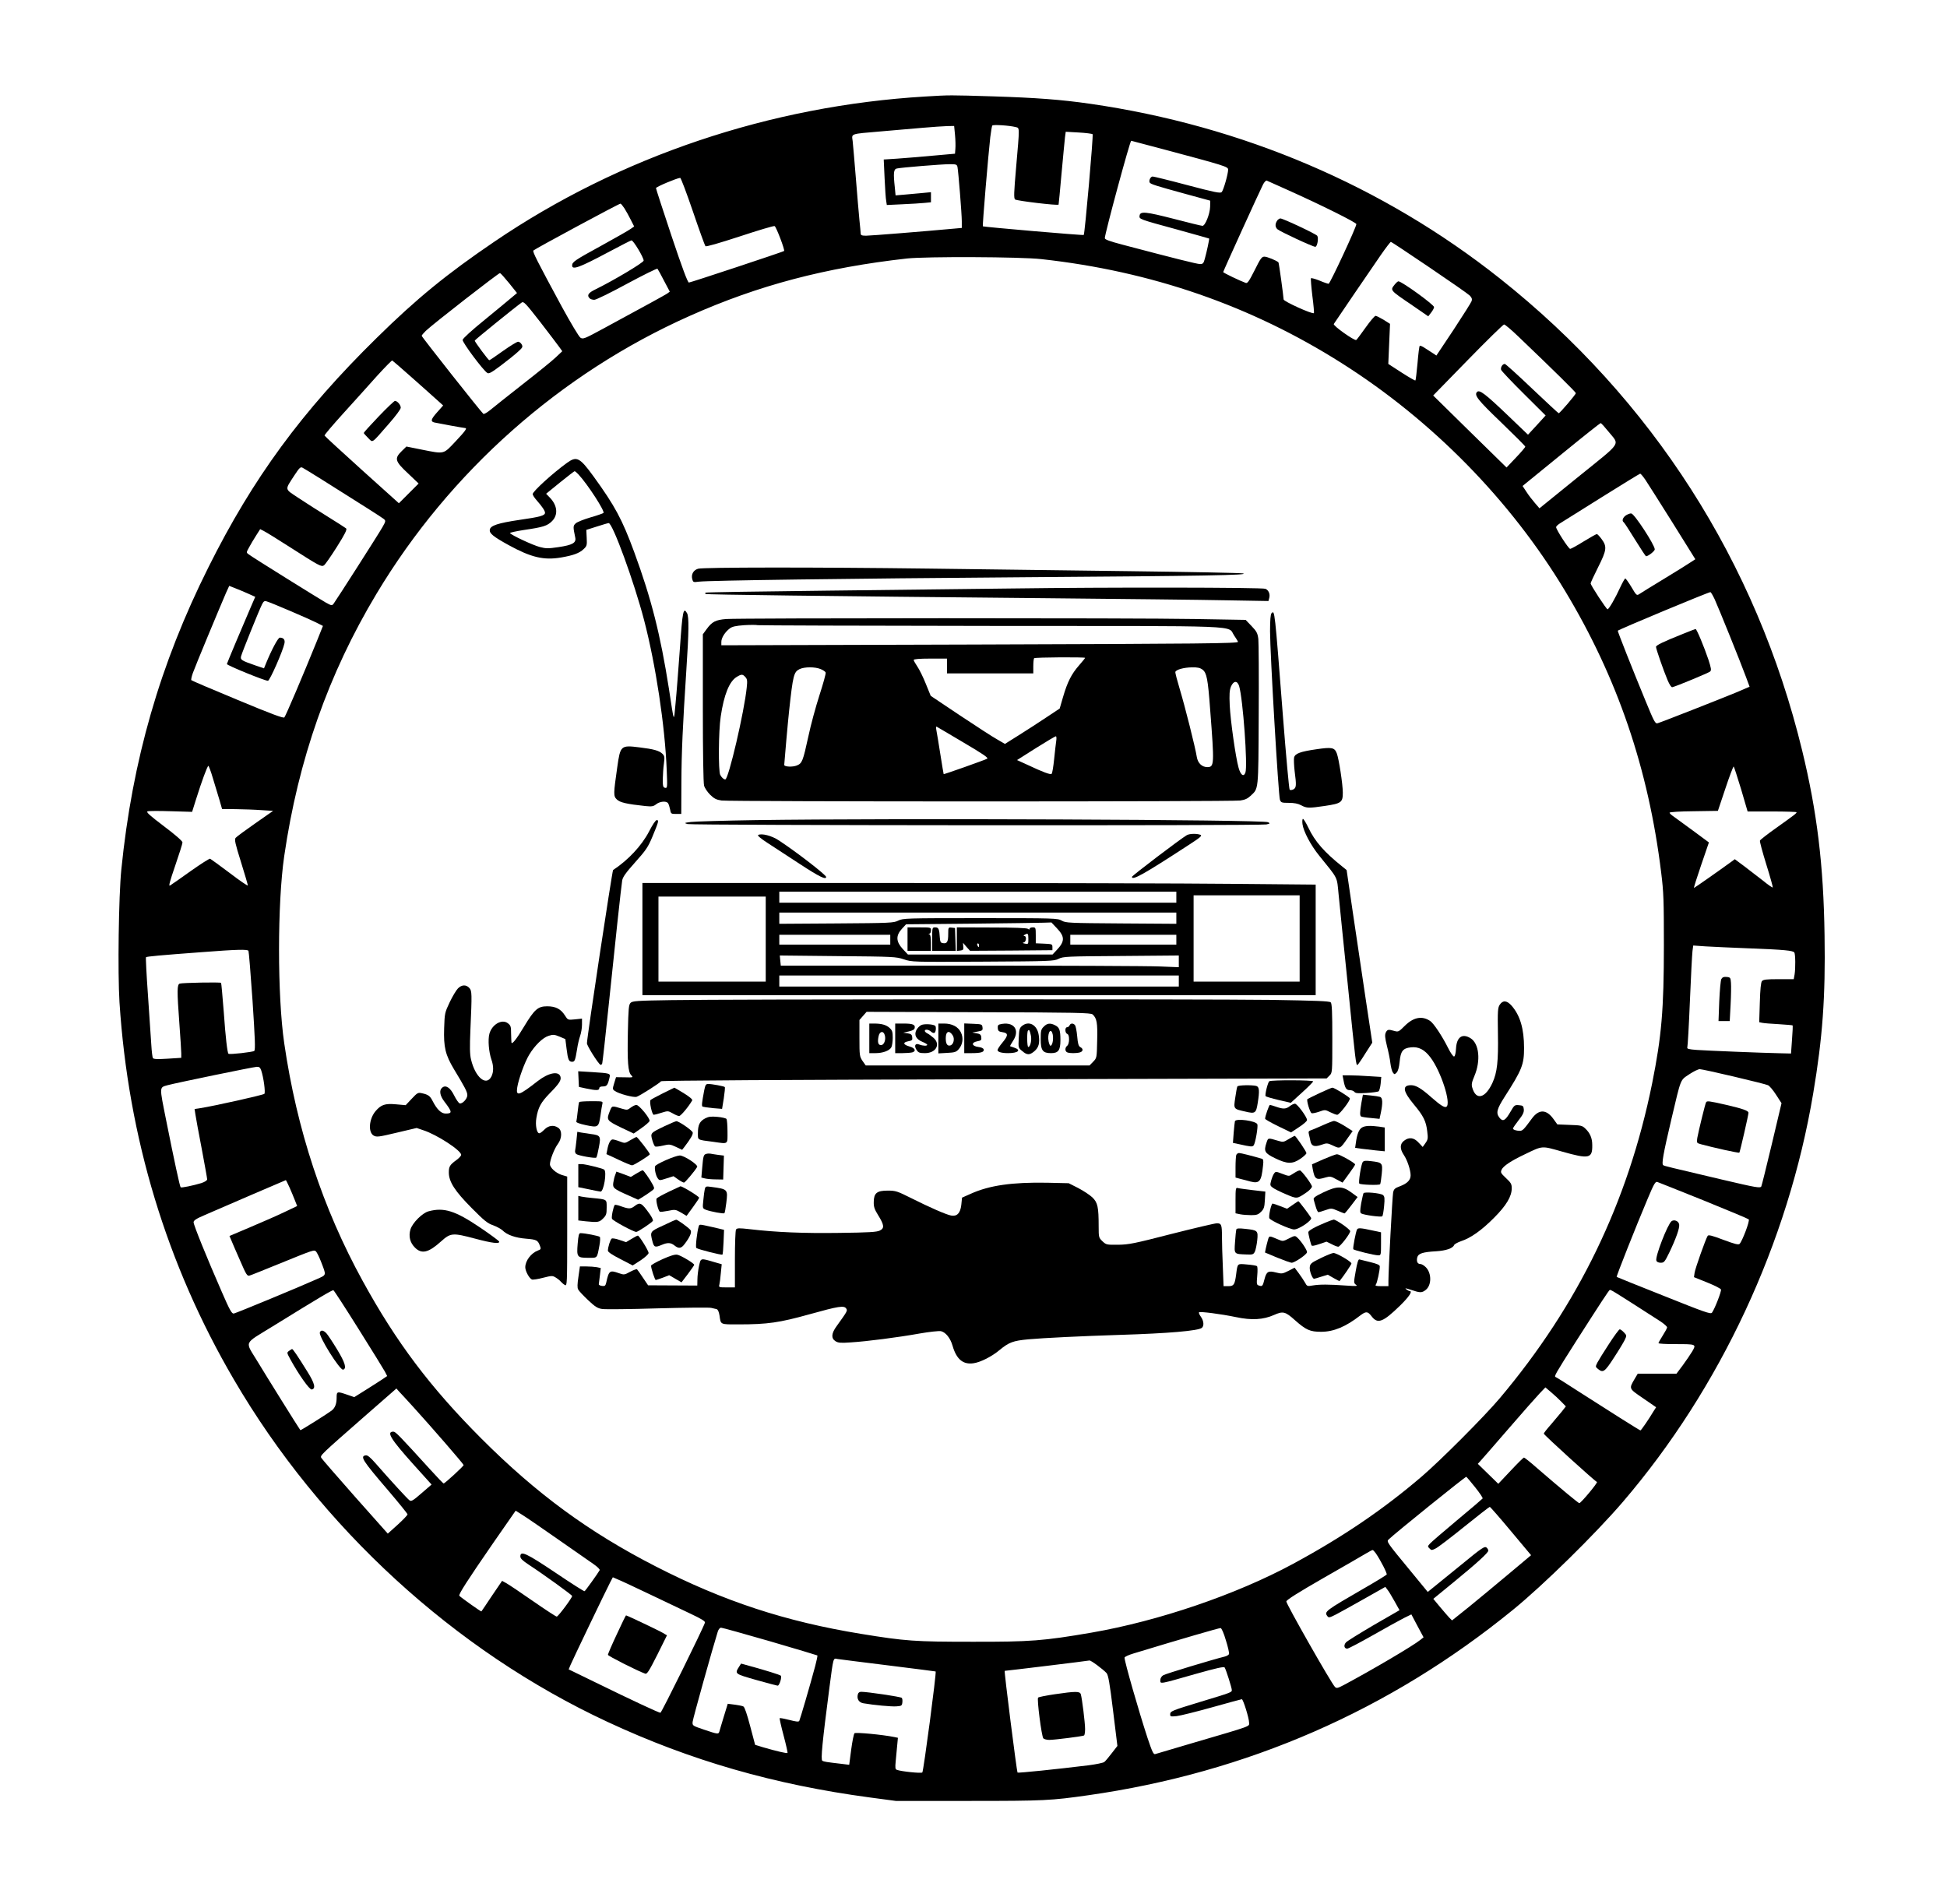
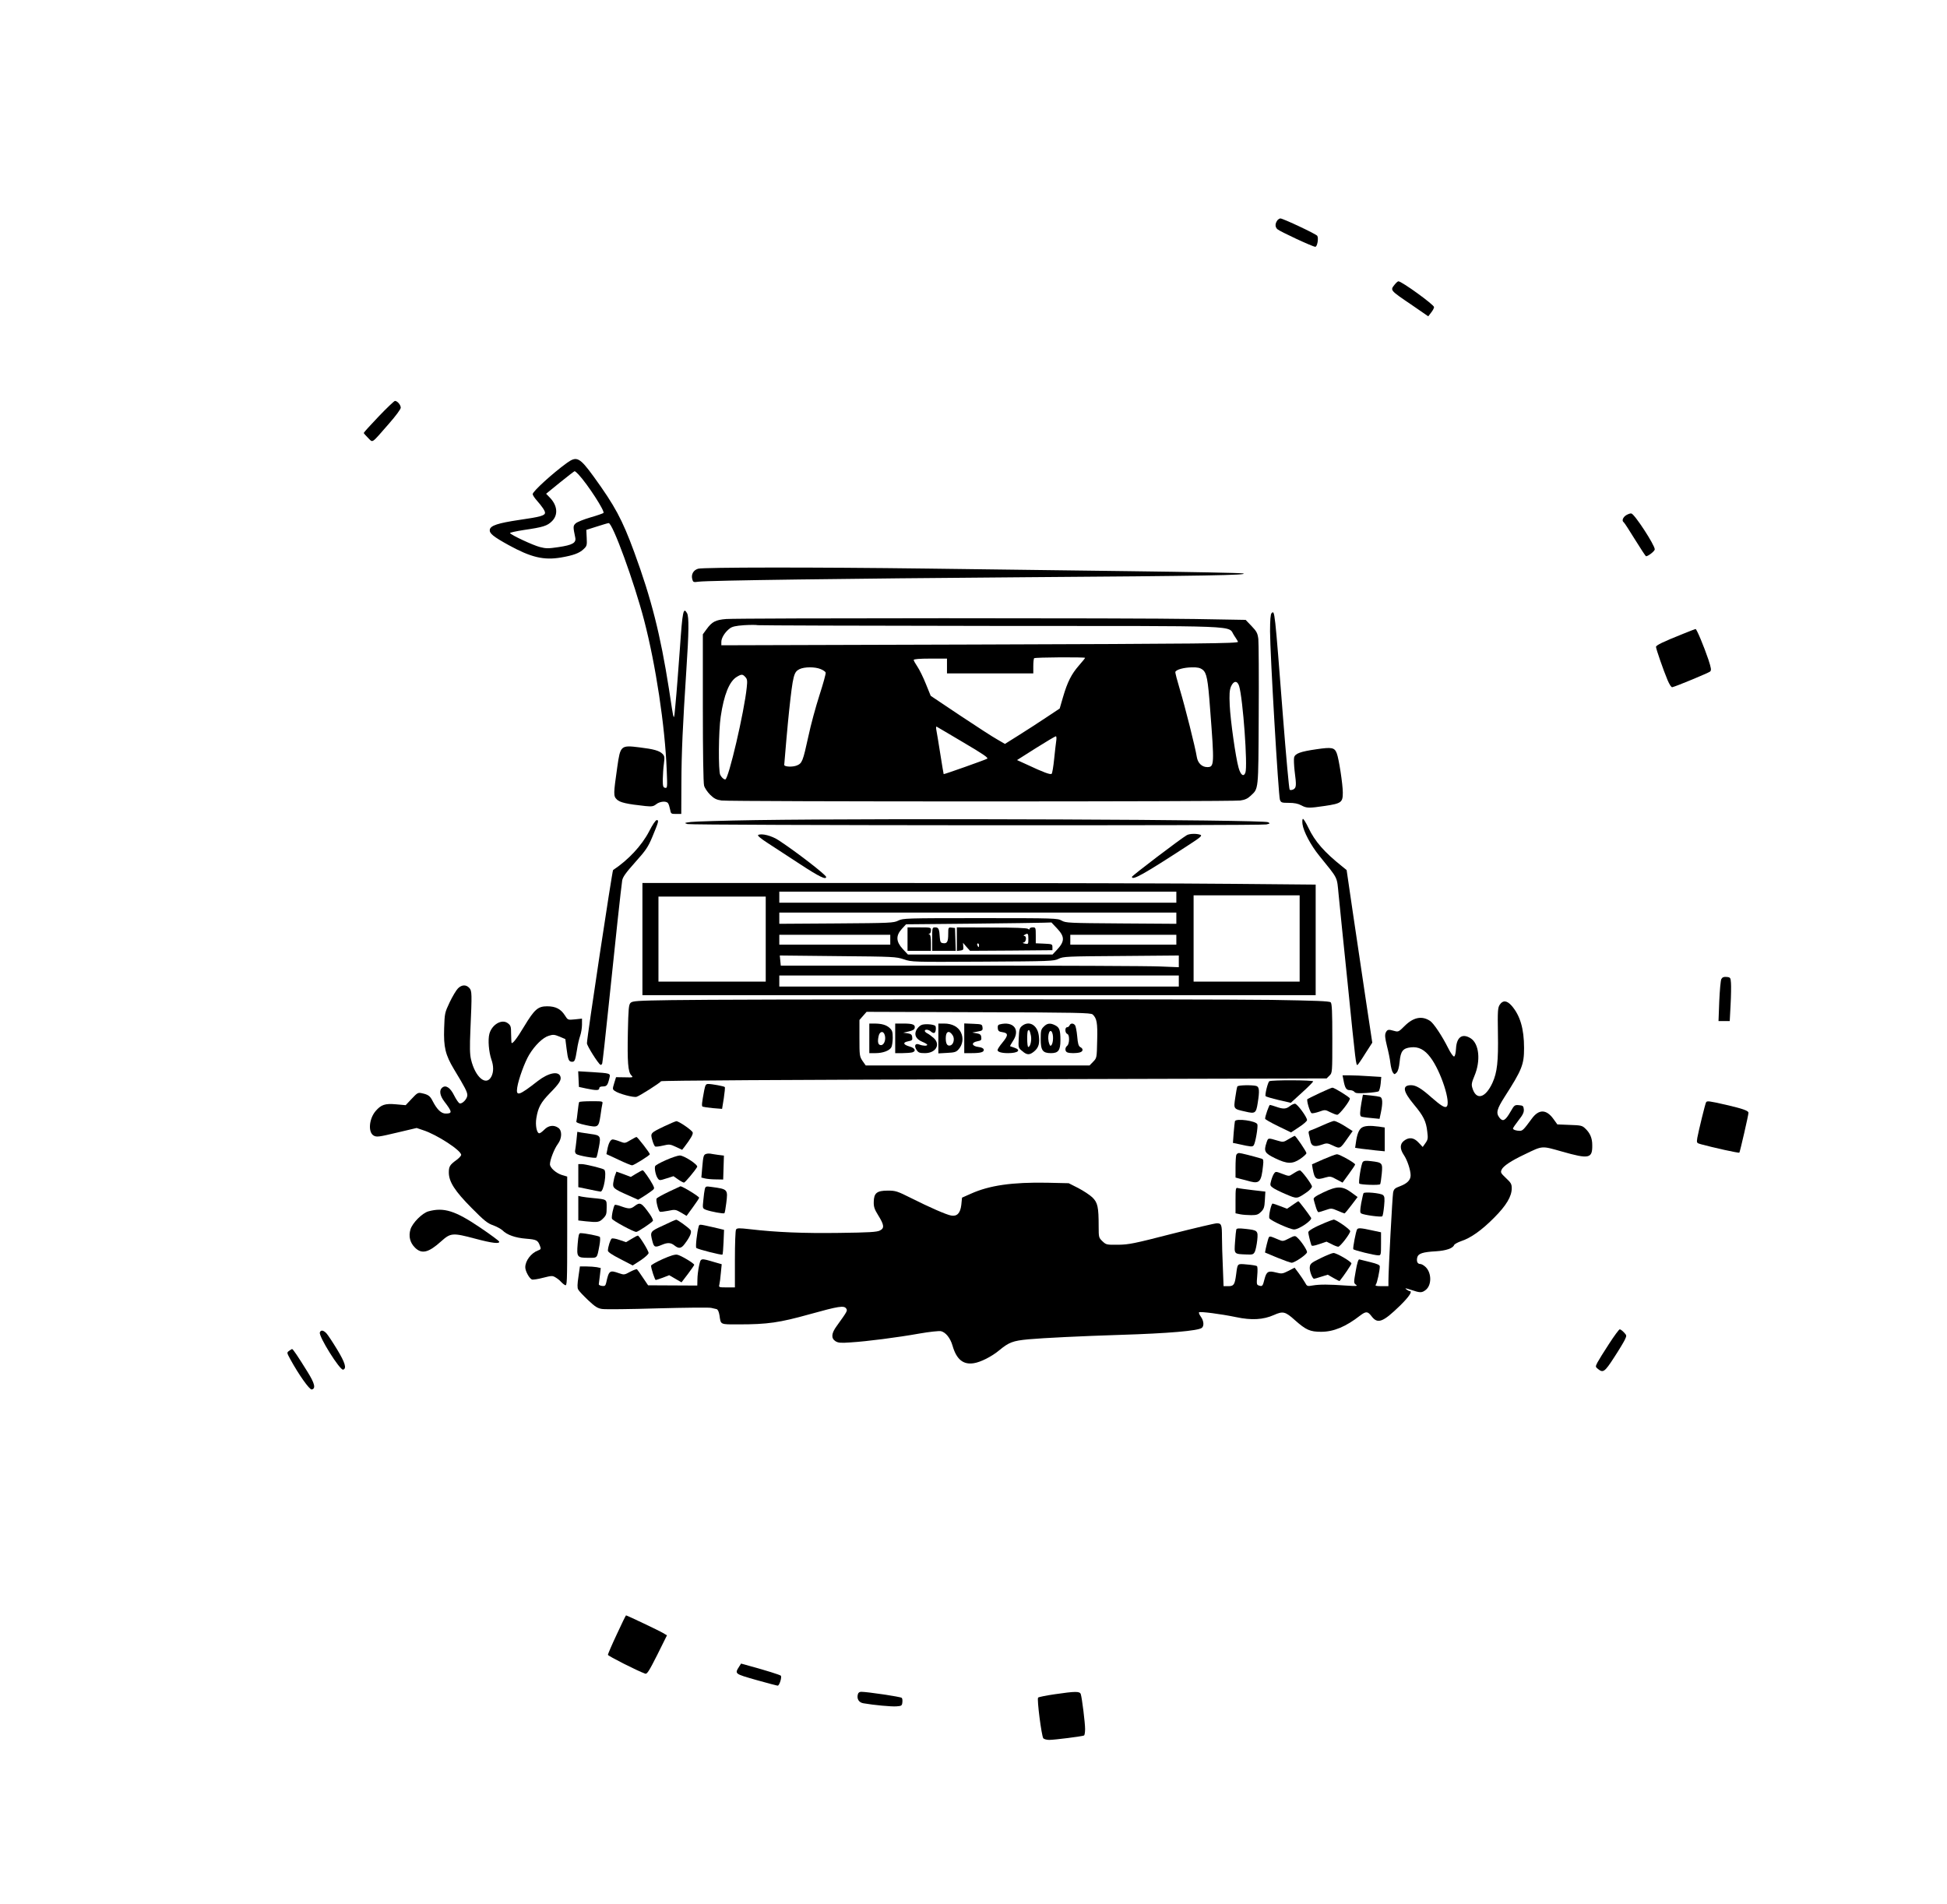
<svg xmlns="http://www.w3.org/2000/svg" version="1.0" width="1184pt" height="1158pt" viewBox="0 0 1579 1544" preserveAspectRatio="xMidYMid meet">
  <g transform="translate(0,1544) scale(0.1,-0.1)" fill="#000000" stroke="none">
-     <path d="M7505 14659 c-1258 -75 -2479 -486 -3495 -1177 -386 -262 -632 -463 -955 -781 -607 -596 -1004 -1137 -1365 -1861 -393 -785 -617 -1565 -706 -2450 -22 -219 -30 -839 -15 -1077 71 -1099 383 -2129 927 -3059 702 -1203 1791 -2201 3031 -2778 674 -314 1352 -509 2128 -613 l210 -28 595 0 c613 0 662 3 965 46 1286 183 2446 689 3445 1504 246 200 668 615 891 875 791 923 1341 2103 1544 3314 76 452 100 779 92 1280 -8 571 -61 1005 -182 1502 -371 1527 -1216 2847 -2450 3826 -949 753 -2091 1240 -3324 1418 -237 34 -438 49 -786 60 -361 11 -349 11 -550 -1z m732 -248 c33 -9 33 12 3 -334 -17 -197 -19 -242 -8 -253 11 -11 345 -51 353 -42 1 2 12 116 24 253 13 138 25 270 28 294 l6 44 105 -6 c58 -3 109 -10 113 -14 7 -8 -63 -808 -72 -817 -5 -5 -812 65 -818 70 -5 4 44 581 60 723 6 47 13 89 16 94 6 10 140 1 190 -12z m-492 -63 c4 -40 5 -91 3 -113 l-3 -40 -180 -16 c-99 -9 -229 -20 -289 -24 l-109 -7 7 -152 c4 -83 9 -166 13 -184 l5 -33 127 6 c69 3 150 8 179 11 l52 5 0 41 0 41 -72 -7 c-40 -4 -105 -9 -144 -13 l-71 -6 -6 63 c-13 119 -10 149 16 155 34 8 365 35 429 35 52 0 58 -2 63 -22 7 -35 35 -380 35 -441 l0 -54 -67 -6 c-226 -21 -673 -57 -709 -57 -35 0 -44 4 -44 18 0 9 -5 58 -10 107 -5 50 -18 203 -29 340 -11 138 -23 273 -26 302 -8 63 -26 57 230 79 105 9 255 22 335 29 80 7 170 13 202 14 l56 1 7 -72z m1675 -113 c517 -138 540 -145 540 -169 0 -36 -38 -168 -52 -182 -11 -12 -58 -2 -278 56 -146 39 -273 70 -282 70 -17 0 -33 -33 -24 -49 8 -13 49 -26 286 -91 l205 -56 -1 -50 c-2 -59 -40 -154 -62 -154 -8 0 -112 25 -230 56 -230 59 -275 64 -280 27 -4 -29 -8 -28 308 -114 140 -39 255 -71 256 -72 3 -3 -20 -111 -35 -164 -10 -37 -15 -43 -39 -43 -24 0 -207 46 -624 156 -110 29 -148 43 -148 54 0 36 204 790 214 790 1 0 112 -29 246 -65z m-3801 -507 c51 -150 97 -277 102 -283 6 -6 109 24 278 79 148 49 275 87 283 84 13 -5 85 -195 77 -202 -8 -7 -759 -256 -772 -256 -10 0 -55 121 -141 378 -69 207 -126 382 -126 388 0 10 166 80 196 83 6 1 52 -122 103 -271z m4826 172 c268 -120 555 -263 555 -276 0 -25 -214 -484 -225 -484 -6 0 -40 11 -74 26 -35 14 -66 22 -69 19 -3 -3 2 -67 11 -142 10 -75 15 -138 13 -141 -12 -11 -246 95 -246 111 -1 27 -38 299 -42 301 -16 15 -92 46 -113 46 -22 0 -32 -13 -80 -110 -45 -89 -58 -108 -72 -103 -45 16 -183 82 -183 88 0 7 293 651 322 708 10 21 25 36 31 34 7 -3 84 -37 172 -77z m-5381 -148 c13 -20 36 -62 51 -92 l28 -55 -27 -19 c-14 -11 -120 -71 -234 -134 -223 -122 -242 -135 -242 -164 0 -38 60 -16 291 107 98 52 183 96 190 97 14 3 99 -138 99 -164 0 -16 -245 -162 -392 -234 -58 -28 -70 -48 -46 -72 7 -7 23 -12 38 -12 14 0 133 58 265 130 132 71 243 126 247 122 3 -4 28 -47 53 -97 l47 -89 -22 -16 c-22 -14 -163 -92 -518 -284 -153 -83 -164 -87 -185 -73 -12 8 -79 120 -149 248 -205 379 -241 450 -232 459 18 16 693 380 706 380 4 0 18 -17 32 -38z m6527 -478 c167 -113 315 -216 328 -229 17 -17 21 -28 16 -45 -4 -12 -70 -116 -146 -232 l-140 -210 -27 18 c-15 9 -44 29 -65 42 -20 14 -40 22 -43 19 -4 -3 -12 -67 -18 -141 -7 -74 -14 -137 -17 -140 -3 -3 -53 26 -112 64 l-108 70 7 163 7 162 -52 33 c-29 17 -58 32 -65 32 -8 0 -44 -43 -81 -95 -37 -52 -71 -98 -76 -101 -14 -8 -190 116 -182 130 11 18 299 440 381 559 41 59 78 107 82 107 4 0 144 -93 311 -206z m-3146 66 c893 -98 1701 -378 2435 -843 735 -465 1370 -1112 1812 -1847 425 -705 677 -1443 780 -2285 20 -160 22 -226 22 -590 0 -525 -19 -739 -95 -1119 -195 -964 -599 -1799 -1236 -2555 -123 -146 -481 -505 -633 -635 -314 -269 -645 -493 -1045 -709 -461 -249 -1090 -463 -1633 -557 -391 -67 -495 -75 -967 -74 -466 0 -540 5 -902 64 -613 100 -1116 265 -1667 548 -542 278 -964 588 -1412 1036 -415 416 -690 781 -963 1279 -323 588 -534 1228 -636 1928 -56 385 -56 1132 0 1517 114 782 358 1477 748 2127 594 991 1492 1788 2542 2255 556 248 1099 391 1760 465 154 17 924 14 1090 -5z m-4316 -195 l64 -80 -44 -37 c-24 -21 -123 -102 -219 -181 -105 -85 -176 -150 -178 -162 -3 -20 166 -247 200 -268 13 -9 34 3 110 60 51 38 113 88 137 110 39 35 43 41 32 61 -6 12 -20 22 -29 22 -10 0 -65 -34 -123 -75 -57 -41 -107 -75 -111 -75 -7 0 -118 149 -118 159 0 6 325 269 381 309 16 11 31 -5 152 -160 73 -95 143 -187 155 -204 l22 -31 -53 -50 c-28 -27 -149 -125 -267 -217 -118 -93 -236 -186 -262 -208 -27 -22 -52 -37 -58 -33 -14 9 -500 624 -500 633 0 5 15 22 33 40 57 55 592 471 602 469 6 -2 39 -39 74 -82z m8184 -432 c300 -287 467 -452 467 -460 0 -11 -130 -163 -139 -163 -3 0 -100 90 -216 200 -115 110 -215 200 -221 200 -19 0 -36 -28 -30 -48 4 -10 86 -97 184 -194 l177 -176 -71 -78 -72 -78 -167 160 c-178 170 -226 207 -246 187 -26 -26 6 -66 196 -248 107 -103 195 -191 195 -196 0 -5 -34 -45 -76 -89 l-76 -80 -298 292 -297 292 281 288 c154 158 287 288 294 288 8 0 60 -44 115 -97z m-8973 -333 c84 -74 175 -156 203 -181 l51 -46 -47 -53 c-52 -58 -58 -77 -24 -85 31 -7 239 -45 249 -45 19 0 3 -23 -78 -109 -100 -106 -87 -103 -274 -66 l-124 25 -38 -37 c-61 -60 -55 -82 50 -180 l87 -83 -80 -80 -80 -80 -300 270 c-165 149 -301 274 -303 279 -2 5 68 87 154 182 87 96 209 231 272 302 64 70 119 126 123 125 4 -2 76 -64 159 -138z m9703 -437 c93 -116 120 -75 -241 -367 l-317 -257 -37 43 c-21 24 -52 64 -69 91 l-31 47 23 19 c13 10 154 125 313 255 159 130 293 236 297 236 5 0 32 -30 62 -67z m-10434 -390 c337 -212 487 -307 504 -321 16 -14 16 -18 -12 -67 -31 -55 -372 -588 -395 -619 -14 -18 -17 -17 -63 8 -54 31 -598 369 -627 392 -19 14 -19 15 4 56 13 24 38 67 57 96 l33 52 31 -16 c17 -8 110 -66 207 -128 245 -157 258 -163 279 -150 10 6 57 74 105 150 67 106 84 142 75 150 -7 6 -73 48 -147 94 -74 46 -181 114 -238 152 -117 78 -114 61 -34 185 41 62 49 70 66 61 10 -5 80 -48 155 -95z m10733 0 c18 -27 117 -183 220 -347 l187 -300 -32 -21 c-17 -12 -115 -73 -217 -135 -102 -62 -195 -119 -206 -127 -20 -13 -24 -10 -63 57 -23 38 -46 70 -50 70 -4 0 -23 -33 -41 -72 -40 -88 -92 -178 -103 -178 -9 0 -137 195 -137 210 0 6 27 64 60 130 70 139 74 168 30 228 -17 23 -34 42 -40 42 -5 0 -53 -27 -107 -60 -53 -33 -102 -60 -109 -60 -13 0 -114 157 -114 176 0 7 15 21 33 32 17 11 169 105 337 211 168 105 308 191 312 191 4 0 22 -21 40 -47z m-11330 -926 l58 -26 -36 -83 c-67 -155 -194 -457 -194 -462 0 -11 307 -136 333 -136 15 0 122 243 134 304 6 29 -7 46 -38 46 -14 0 -67 -99 -113 -212 l-15 -37 -68 23 c-115 40 -125 46 -118 75 8 31 149 381 171 423 12 23 19 28 37 22 36 -10 346 -143 403 -172 l53 -27 -50 -125 c-111 -274 -252 -606 -263 -617 -8 -8 -101 26 -379 142 -203 84 -372 156 -375 160 -4 3 2 29 12 58 18 52 221 539 269 650 l26 57 48 -19 c26 -10 74 -30 105 -44z m11893 -44 c30 -65 208 -505 254 -630 l30 -81 -112 -48 c-116 -48 -596 -237 -633 -248 -20 -6 -28 9 -98 179 -106 257 -226 560 -226 571 0 7 729 311 751 313 4 1 19 -25 34 -56z m-12178 -1455 c17 -57 41 -136 53 -175 l21 -73 112 -1 c62 -1 155 -4 207 -8 l95 -6 -146 -102 c-80 -56 -151 -108 -158 -117 -11 -13 -4 -45 43 -195 31 -99 56 -185 56 -191 0 -6 -66 39 -147 101 -81 61 -153 113 -159 116 -6 2 -78 -44 -160 -102 -82 -59 -157 -111 -166 -116 -12 -7 -1 34 43 162 32 93 59 178 59 188 0 11 -57 61 -150 131 -118 89 -147 116 -133 121 10 4 95 4 190 1 l171 -5 31 99 c48 153 93 274 101 274 3 0 21 -46 37 -102z m12393 -87 l53 -181 199 0 c109 0 198 -3 198 -6 0 -9 -12 -18 -163 -126 -71 -50 -131 -97 -134 -104 -3 -7 21 -95 52 -195 31 -99 54 -183 52 -185 -3 -3 -38 21 -78 54 -41 32 -109 84 -152 117 l-78 58 -27 -20 c-110 -80 -300 -213 -304 -213 -3 0 23 83 58 185 l63 184 -127 94 c-70 51 -142 103 -159 116 -18 12 -33 26 -33 31 0 6 87 11 196 12 l196 3 61 182 c33 100 64 180 67 178 3 -2 30 -85 60 -184z m65 -1291 c288 -11 357 -18 367 -34 9 -14 10 -127 2 -178 l-7 -38 -122 0 c-99 0 -125 -3 -136 -16 -8 -10 -14 -65 -17 -174 l-5 -159 24 -5 c13 -3 74 -8 134 -11 61 -4 112 -8 113 -10 2 -2 0 -54 -5 -116 l-8 -112 -85 2 c-149 3 -592 21 -678 27 -68 5 -82 9 -78 21 3 8 13 177 21 376 8 199 18 382 21 406 l6 44 101 -7 c56 -3 215 -11 352 -16z m-12170 -20 c3 -5 18 -187 33 -405 20 -306 24 -397 14 -407 -9 -9 -200 -31 -209 -23 -9 6 -24 133 -38 335 -10 129 -20 237 -22 240 -6 7 -313 1 -335 -6 -23 -7 -23 -57 -3 -329 8 -110 15 -216 15 -236 l0 -37 -111 -7 c-82 -5 -113 -4 -119 5 -4 6 -10 55 -13 108 -4 53 -16 234 -27 401 -12 167 -19 306 -16 309 6 6 114 16 451 41 285 22 372 24 380 11z m103 -969 c20 -58 36 -181 26 -191 -10 -10 -414 -100 -519 -116 l-47 -7 7 -46 c4 -25 26 -150 51 -277 24 -128 44 -239 44 -247 0 -10 -18 -21 -47 -31 -66 -20 -162 -40 -168 -34 -7 7 -52 216 -116 536 -58 291 -59 272 14 293 68 18 691 147 719 148 20 1 28 -5 36 -28z m11943 -51 c140 -33 264 -64 277 -70 12 -5 42 -40 66 -78 l44 -68 -79 -333 c-44 -184 -82 -338 -85 -342 -9 -15 -36 -11 -321 56 -438 103 -463 109 -474 116 -15 9 -2 85 66 374 80 338 70 313 144 363 34 23 73 42 86 42 12 0 137 -27 276 -60z m-11714 -897 c14 -32 34 -79 44 -105 l19 -48 -103 -49 c-56 -27 -179 -81 -274 -121 l-172 -73 15 -35 c8 -20 40 -94 71 -164 50 -116 58 -128 77 -122 12 3 118 46 236 94 290 118 287 117 304 100 7 -8 25 -44 39 -80 45 -118 48 -106 -36 -144 -121 -55 -650 -274 -671 -278 -16 -2 -32 25 -97 175 -121 276 -229 543 -229 565 0 15 20 29 93 60 116 51 651 281 655 282 2 0 15 -26 29 -57z m11470 -108 c195 -79 360 -148 365 -153 11 -11 -52 -176 -74 -199 -10 -9 -38 -2 -132 33 -92 35 -121 42 -127 32 -17 -27 -101 -265 -106 -299 l-5 -36 107 -43 c59 -24 109 -49 112 -57 5 -14 -50 -156 -73 -188 -10 -14 -58 3 -390 136 -209 83 -381 152 -383 154 -4 4 155 406 251 633 52 124 63 142 79 137 11 -4 180 -71 376 -150z m-10910 -1041 c107 -170 203 -326 214 -346 l19 -37 -43 -29 c-23 -15 -83 -54 -133 -85 l-91 -57 -58 20 c-82 28 -85 27 -85 -26 0 -48 -13 -81 -39 -102 -31 -24 -253 -164 -255 -160 -9 10 -290 461 -345 553 -106 176 -122 139 122 290 380 235 482 295 491 292 5 -2 96 -142 203 -313z m10176 304 c21 -11 268 -169 385 -245 28 -19 52 -40 52 -47 0 -7 -16 -36 -35 -66 -19 -30 -35 -58 -35 -62 0 -5 60 -8 134 -8 174 0 174 0 140 -59 -15 -25 -50 -76 -77 -113 l-51 -68 -157 0 -157 0 -25 -42 c-47 -81 -49 -77 68 -157 l106 -73 -23 -36 c-38 -64 -99 -152 -104 -152 -6 0 -278 172 -513 323 -90 59 -169 108 -175 110 -14 5 -4 23 164 287 204 319 270 420 276 420 3 0 15 -5 27 -12z m-421 -895 l37 -38 -32 -41 c-18 -22 -58 -70 -89 -106 -32 -36 -58 -69 -58 -74 0 -10 414 -386 431 -392 10 -4 -130 -172 -143 -172 -7 0 -143 112 -342 284 -54 48 -102 86 -107 86 -4 0 -53 -48 -108 -107 l-100 -106 -83 81 -83 81 21 23 c12 13 115 131 229 263 114 132 228 261 253 287 l45 47 46 -39 c25 -21 63 -56 83 -77z m-9310 -43 c157 -173 408 -463 408 -471 0 -9 -152 -149 -162 -149 -4 0 -53 51 -109 113 -253 278 -281 307 -299 307 -59 0 -21 -61 164 -267 l146 -162 -81 -70 c-70 -61 -84 -69 -98 -58 -17 12 -159 167 -275 300 -42 48 -65 67 -79 65 -50 -7 -28 -41 183 -287 85 -100 155 -186 155 -192 0 -6 -36 -44 -80 -84 l-80 -72 -265 298 c-145 164 -268 306 -274 316 -11 20 -10 21 354 340 l255 223 20 -23 c12 -12 64 -69 117 -127z m8612 -652 c36 -45 63 -85 60 -90 -4 -5 -97 -85 -208 -177 -110 -92 -210 -178 -220 -190 -18 -20 -19 -23 -3 -38 15 -16 19 -16 49 -1 18 8 123 88 233 177 109 88 203 161 207 161 4 0 81 -88 171 -196 l164 -196 -186 -156 c-102 -86 -247 -205 -320 -265 l-135 -108 -23 23 c-12 13 -46 52 -76 88 l-53 64 171 140 c182 149 275 234 275 251 0 6 -5 16 -12 23 -16 16 -33 6 -208 -138 -85 -69 -181 -147 -213 -173 l-58 -47 -143 174 c-189 229 -192 234 -175 251 49 48 625 513 631 509 4 -3 36 -41 72 -86z m-7439 -421 c127 -88 256 -178 287 -200 33 -23 55 -44 51 -51 -15 -27 -115 -166 -122 -170 -4 -3 -110 65 -236 150 -237 159 -285 181 -285 132 0 -17 18 -34 68 -67 121 -79 352 -246 352 -254 0 -15 -113 -167 -125 -167 -6 0 -92 56 -190 124 -99 69 -196 134 -217 146 l-36 20 -83 -122 c-45 -68 -83 -124 -85 -126 -2 -4 -172 117 -179 127 -7 12 66 125 270 421 l187 269 57 -36 c31 -19 160 -108 286 -196z m6633 -114 c39 -57 93 -163 88 -172 -4 -5 -86 -56 -184 -112 -313 -181 -324 -189 -298 -224 11 -16 17 -15 72 13 32 17 136 74 229 127 l170 96 18 -24 c11 -13 36 -56 58 -95 l39 -70 -208 -120 c-114 -67 -216 -130 -226 -141 -21 -23 -15 -51 10 -51 9 0 102 49 208 109 105 60 218 122 251 139 l61 30 49 -93 50 -93 -25 -20 c-57 -47 -393 -245 -622 -367 -51 -27 -59 -28 -72 -15 -30 30 -397 676 -394 693 2 13 99 74 303 191 165 94 320 184 345 199 25 15 48 27 52 27 4 0 15 -12 26 -27z m-5893 -330 c121 -58 273 -130 338 -161 89 -42 117 -60 114 -71 -15 -48 -352 -731 -361 -731 -13 0 -230 101 -524 245 l-220 107 14 34 c17 41 291 612 322 671 l22 42 37 -16 c21 -8 137 -62 258 -120z m979 -383 c209 -61 382 -113 385 -115 2 -3 -6 -42 -18 -87 -41 -154 -123 -433 -129 -444 -5 -9 -27 -6 -81 8 -40 10 -75 17 -78 14 -2 -2 12 -66 32 -141 20 -75 34 -139 32 -141 -5 -5 -88 14 -198 46 l-65 20 -40 151 c-26 99 -45 154 -55 160 -9 5 -42 11 -72 15 l-55 7 -32 -104 c-17 -57 -34 -112 -36 -121 -7 -23 -12 -23 -124 15 -94 32 -95 32 -93 63 2 26 165 608 204 732 6 19 17 32 27 32 9 0 188 -50 396 -110z m3698 7 c17 -53 28 -103 25 -111 -3 -7 -18 -16 -34 -20 -98 -24 -482 -140 -500 -152 -14 -9 -23 -24 -23 -40 0 -32 -11 -34 290 52 167 47 226 60 232 51 11 -17 58 -165 58 -183 0 -18 -5 -20 -250 -94 -237 -72 -250 -77 -250 -103 0 -18 5 -19 53 -14 28 3 157 35 286 71 129 36 238 66 242 66 11 0 59 -154 59 -190 0 -33 35 -21 -460 -166 -156 -46 -292 -86 -301 -89 -14 -5 -25 18 -63 132 -72 220 -186 617 -186 650 0 7 33 22 73 34 378 115 694 207 706 206 8 -1 26 -41 43 -100z m-2737 -203 c209 -26 381 -48 383 -49 8 -6 -98 -808 -108 -819 -9 -9 -172 8 -206 21 -14 5 -15 16 -10 70 3 34 9 92 12 127 l6 63 -28 6 c-99 20 -315 40 -324 31 -6 -6 -18 -66 -27 -133 l-16 -123 -56 7 c-130 15 -149 18 -162 26 -14 8 0 151 57 589 34 258 30 243 67 236 18 -3 203 -26 412 -52z m1769 -62 c14 -17 25 -76 53 -306 l35 -285 -45 -58 c-25 -33 -52 -65 -61 -72 -8 -7 -66 -19 -128 -27 -261 -32 -571 -64 -576 -59 -6 6 -110 825 -104 825 12 0 679 81 687 84 11 3 108 -69 139 -102z" />
    <path d="M10362 13658 c-22 -28 -23 -56 -3 -75 21 -19 287 -143 308 -143 16 0 28 69 16 89 -10 15 -276 140 -299 141 -6 0 -16 -6 -22 -12z" />
    <path d="M11311 13134 c-38 -48 -41 -44 143 -169 l129 -89 23 30 c13 16 24 36 24 45 0 19 -262 209 -289 209 -5 0 -19 -12 -30 -26z" />
    <path d="M4599 11688 c-114 -82 -279 -232 -279 -254 0 -8 15 -31 33 -51 43 -49 67 -84 67 -100 0 -23 -39 -34 -207 -58 -175 -26 -236 -46 -241 -80 -4 -29 27 -55 152 -124 182 -100 285 -125 426 -101 99 17 149 35 183 68 27 25 28 32 25 92 l-3 64 85 27 c47 15 90 28 96 28 32 2 207 -478 288 -789 94 -361 169 -856 183 -1214 6 -142 5 -148 -13 -144 -16 3 -19 12 -19 68 1 36 4 93 9 126 7 55 6 64 -12 82 -25 25 -70 38 -186 52 -152 19 -155 15 -180 -160 -31 -217 -32 -235 -4 -262 24 -25 82 -38 233 -54 52 -5 64 -3 87 15 29 23 80 28 95 9 6 -7 13 -30 17 -50 7 -37 8 -38 49 -38 l42 0 1 253 c1 249 11 465 40 911 21 313 22 435 6 464 -30 53 -37 19 -58 -284 -12 -164 -27 -364 -35 -444 -15 -163 -10 -173 -54 115 -69 439 -142 729 -282 1110 -98 266 -156 373 -329 612 -113 155 -137 167 -215 111z m93 -95 c75 -81 216 -299 202 -312 -5 -4 -53 -21 -106 -36 -54 -16 -107 -37 -119 -48 -22 -20 -22 -28 -4 -114 10 -44 -21 -62 -137 -79 -81 -12 -101 -12 -150 1 -55 14 -231 96 -242 113 -2 4 48 15 112 25 157 23 190 33 229 72 51 51 44 127 -18 191 l-30 31 113 92 c62 50 115 91 118 91 4 0 18 -12 32 -27z" />
    <path d="M5662 10829 c-38 -11 -58 -45 -48 -84 7 -26 9 -27 54 -21 84 10 1185 25 2647 36 1441 10 1831 17 1765 31 -19 4 -431 12 -915 18 -484 6 -1220 16 -1635 21 -933 12 -1824 11 -1868 -1z" />
-     <path d="M8230 10669 c-305 -4 -993 -12 -1529 -18 -535 -6 -976 -13 -979 -16 -3 -3 -3 -7 0 -11 6 -5 928 -17 2748 -34 613 -6 1273 -13 1466 -17 l351 -6 7 27 c7 30 -5 60 -31 72 -23 12 -1318 13 -2033 3z" />
    <path d="M10312 10468 c-8 -8 -12 -55 -12 -147 0 -178 68 -1333 80 -1366 9 -23 14 -25 72 -25 44 0 75 -6 101 -20 44 -24 62 -24 191 -5 135 20 146 29 146 108 0 68 -32 276 -49 319 -18 47 -40 51 -163 33 -133 -19 -175 -35 -183 -67 -3 -13 -1 -62 4 -108 16 -121 14 -137 -10 -151 -13 -6 -25 -7 -30 -2 -5 5 -29 270 -54 589 -68 878 -67 868 -93 842z" />
    <path d="M5889 10421 c-86 -7 -115 -22 -159 -83 l-30 -41 0 -596 c0 -359 4 -610 10 -631 5 -20 28 -53 50 -75 32 -31 50 -40 92 -46 69 -10 4137 -10 4206 0 38 5 61 16 83 37 67 63 64 31 67 654 2 311 0 589 -3 619 -6 47 -13 61 -55 105 l-48 50 -409 7 c-487 9 -3695 8 -3804 0z m2146 -56 c2102 -1 1915 7 1974 -78 17 -25 31 -48 31 -51 0 -13 -280 -16 -2157 -22 l-2033 -6 0 28 c0 32 30 80 69 109 20 15 48 21 116 26 50 3 99 3 110 0 11 -2 862 -5 1890 -6z m765 -259 c0 -3 -23 -31 -50 -62 -61 -70 -93 -133 -129 -256 l-27 -93 -110 -73 c-60 -40 -160 -105 -221 -143 l-113 -71 -62 36 c-35 19 -170 107 -301 194 l-239 160 -39 96 c-21 53 -52 116 -69 141 -16 24 -30 48 -30 54 0 7 46 11 135 11 l135 0 0 -60 0 -60 350 0 350 0 0 58 c0 32 3 62 7 65 7 8 413 10 413 3z m-2145 -91 c20 -8 38 -20 41 -28 3 -8 -20 -90 -50 -183 -30 -93 -71 -243 -90 -334 -45 -206 -51 -219 -94 -237 -34 -14 -102 -11 -102 5 1 23 31 363 40 442 31 286 38 311 83 334 40 20 127 20 172 1z m3098 -5 c33 -26 43 -74 61 -320 35 -452 34 -470 -23 -470 -44 0 -77 33 -85 82 -12 77 -96 410 -137 546 -22 73 -39 138 -37 144 7 19 69 36 134 37 47 1 67 -4 87 -19z m-3708 -60 c15 -16 17 -30 11 -84 -20 -198 -148 -746 -174 -746 -13 0 -29 15 -41 37 -16 32 -14 356 4 473 26 177 70 285 129 321 39 24 49 24 71 -1z m4004 -72 c31 -101 71 -650 51 -703 -14 -37 -38 -21 -55 39 -24 84 -66 383 -72 506 -4 91 -2 123 10 153 21 48 51 51 66 5z m-2236 -458 c161 -95 205 -125 193 -132 -20 -11 -350 -128 -353 -125 -1 1 -13 74 -27 162 -14 88 -28 175 -32 194 -4 20 -3 32 2 29 5 -3 103 -60 217 -128z m753 13 c-3 -21 -11 -87 -17 -148 -6 -60 -15 -114 -20 -119 -9 -10 -66 11 -202 75 l-79 36 153 97 c84 53 157 96 162 96 5 0 6 -17 3 -37z" />
    <path d="M6129 8790 c-256 -4 -493 -11 -525 -15 -55 -7 -57 -8 -29 -17 36 -11 4645 -14 4695 -3 30 7 32 8 14 18 -37 21 -3059 33 -4155 17z" />
    <path d="M10563 8758 c8 -60 67 -172 137 -258 156 -193 141 -164 156 -313 7 -72 40 -400 74 -727 65 -646 67 -663 80 -655 4 3 33 44 63 93 l56 87 -55 365 c-30 201 -77 516 -104 700 l-49 335 -37 30 c-144 115 -221 203 -273 313 -19 40 -39 72 -44 72 -5 0 -7 -18 -4 -42z" />
    <path d="M5264 8698 c-60 -115 -168 -231 -292 -313 -7 -5 -212 -1359 -212 -1405 0 -20 89 -162 109 -174 5 -4 12 2 15 11 3 10 26 216 51 458 54 525 103 976 111 1026 5 28 30 63 106 148 87 97 104 123 138 204 52 125 55 137 36 137 -9 0 -34 -37 -62 -92z" />
    <path d="M6148 8669 c-7 -4 22 -29 78 -65 49 -32 167 -109 262 -171 157 -103 212 -129 212 -104 0 16 -233 197 -383 296 -58 39 -142 60 -169 44z" />
    <path d="M9625 8668 c-49 -28 -445 -329 -445 -338 0 -33 96 21 455 255 101 65 117 79 100 86 -30 11 -87 10 -110 -3z" />
    <path d="M5210 7825 l0 -455 2730 0 2730 0 0 448 0 449 -662 6 c-364 4 -1592 7 -2730 7 l-2068 0 0 -455z m4330 340 l0 -45 -1610 0 -1610 0 0 45 0 45 1610 0 1610 0 0 -45z m1000 -335 l0 -350 -430 0 -430 0 0 350 0 350 430 0 430 0 0 -350z m-4330 -5 l0 -345 -435 0 -435 0 0 345 0 345 435 0 435 0 0 -345z m3330 169 l0 -45 -447 3 c-426 3 -450 4 -483 23 -34 19 -53 20 -660 20 -605 0 -626 -1 -665 -20 -38 -19 -64 -20 -502 -23 l-463 -3 0 45 0 46 1610 0 1610 0 0 -46z m-966 -84 c63 -67 62 -105 -7 -177 l-31 -33 -587 0 -586 0 -42 45 c-55 60 -57 108 -7 163 l34 37 529 5 c290 3 556 7 589 8 l61 2 47 -50z m-1354 -90 l0 -40 -450 0 -450 0 0 40 0 40 450 0 450 0 0 -40z m2320 0 l0 -40 -430 0 -430 0 0 40 0 40 430 0 430 0 0 -40z m-2210 -159 c64 -22 69 -22 640 -19 550 3 577 4 615 23 38 19 65 20 508 23 l467 4 0 -48 0 -47 -152 6 c-83 4 -809 7 -1614 7 l-1462 0 -4 41 -4 41 471 -5 c452 -4 472 -5 535 -26z m2230 -176 l0 -45 -1620 0 -1620 0 0 45 0 45 1620 0 1620 0 0 -45z" />
    <path d="M7360 7825 l0 -95 95 0 95 0 0 64 c0 42 -4 66 -12 69 -10 4 -10 6 0 6 6 1 12 12 12 26 0 25 0 25 -95 25 l-95 0 0 -95z" />
    <path d="M7560 7825 l0 -95 95 0 96 0 -3 93 -3 92 -27 3 c-27 3 -28 2 -28 -50 0 -64 -9 -81 -41 -76 -20 2 -24 9 -27 43 -4 72 -10 85 -37 85 -25 0 -25 -1 -25 -95z" />
    <path d="M7760 7824 l0 -95 28 3 c23 3 27 7 24 33 l-2 30 28 -33 29 -32 334 2 334 3 0 25 c0 24 -3 25 -67 28 l-68 3 0 64 c0 63 -1 65 -25 65 -14 0 -25 -5 -25 -11 0 -8 -4 -8 -13 -1 -8 7 -110 11 -295 11 l-282 1 0 -96z m580 2 c0 -42 -1 -43 -27 -38 -20 4 -23 7 -10 10 20 4 24 52 5 52 -9 0 -8 4 2 10 26 16 30 11 30 -34z m-400 -51 c0 -8 -2 -15 -4 -15 -2 0 -6 7 -10 15 -3 8 -1 15 4 15 6 0 10 -7 10 -15z" />
    <path d="M3714 7425 c-14 -14 -44 -64 -67 -112 -40 -85 -41 -89 -45 -211 -5 -154 10 -216 80 -333 89 -147 108 -183 108 -210 0 -30 -42 -74 -63 -66 -8 3 -28 32 -44 64 -31 63 -68 88 -97 63 -26 -21 -19 -65 18 -113 64 -84 66 -97 10 -97 -36 0 -70 33 -105 101 -21 42 -36 53 -88 64 -31 7 -37 3 -82 -45 l-49 -52 -79 7 c-89 8 -120 -3 -165 -55 -54 -64 -62 -173 -15 -199 24 -13 40 -11 187 24 l161 38 53 -18 c110 -35 308 -164 308 -200 0 -8 -17 -26 -37 -41 -55 -40 -63 -53 -63 -102 0 -75 49 -151 185 -288 101 -102 129 -125 174 -140 29 -11 63 -29 76 -41 36 -37 104 -61 192 -68 85 -7 95 -12 112 -58 10 -25 8 -29 -17 -38 -55 -21 -102 -83 -102 -136 0 -31 33 -91 54 -99 8 -3 49 3 90 14 71 18 77 18 103 2 15 -9 34 -24 42 -34 8 -9 23 -22 33 -27 17 -9 18 7 18 435 l0 445 -41 12 c-49 15 -99 59 -99 88 0 35 36 127 64 164 34 45 36 109 4 131 -36 26 -80 20 -113 -14 -16 -16 -34 -30 -41 -30 -21 0 -34 66 -24 124 14 85 36 126 109 201 77 78 95 107 86 135 -15 47 -96 31 -182 -35 -156 -122 -180 -129 -168 -52 11 68 60 203 96 263 47 78 112 141 160 155 34 11 46 10 87 -7 l47 -20 10 -79 c11 -89 18 -105 45 -105 21 0 25 10 40 101 5 37 17 86 25 109 8 23 15 64 15 91 l0 49 -57 -6 c-58 -6 -58 -5 -81 31 -33 53 -76 75 -144 75 -75 0 -103 -24 -187 -163 -61 -102 -99 -150 -103 -131 -1 5 -2 38 -3 73 0 57 -3 66 -27 84 -48 36 -128 -10 -149 -86 -13 -49 -5 -146 16 -208 19 -53 19 -102 0 -139 -42 -81 -131 -6 -165 139 -10 41 -11 101 -5 240 13 296 13 316 -9 340 -26 28 -61 27 -92 -4z" />
    <path d="M5443 7330 c-275 -4 -314 -7 -329 -22 -15 -14 -18 -48 -22 -236 -5 -245 1 -325 28 -352 17 -17 15 -18 -53 -16 l-71 1 -15 -49 c-14 -46 -14 -49 4 -62 31 -23 153 -56 178 -48 26 8 189 112 198 126 4 6 1001 12 2702 16 l2696 7 23 23 c23 22 23 25 23 302 0 215 -3 282 -13 292 -10 10 -118 14 -485 20 -555 7 -4410 6 -4864 -2z m3418 -116 c34 -31 41 -68 37 -212 -3 -140 -3 -141 -32 -171 l-30 -31 -908 0 -907 0 -26 37 c-24 36 -25 44 -25 185 l0 147 29 33 29 33 908 -3 c799 -2 910 -5 925 -18z" />
    <path d="M7050 7020 l0 -120 50 0 c60 0 114 20 129 48 6 12 11 46 11 77 0 47 -4 60 -25 79 -27 25 -65 36 -126 36 l-39 0 0 -120z m126 24 c10 -37 -7 -79 -31 -79 -23 0 -30 23 -20 71 8 43 41 48 51 8z" />
    <path d="M7260 7020 l0 -120 58 0 c31 0 67 3 80 6 35 10 23 36 -22 48 -52 15 -57 33 -11 42 32 6 36 10 33 33 -2 21 -9 27 -38 32 l-35 5 45 10 c31 7 46 15 48 28 6 27 -15 36 -90 36 l-68 0 0 -120z" />
    <path d="M7470 7127 c-14 -7 -31 -25 -39 -41 -19 -40 -1 -73 49 -94 22 -9 40 -20 40 -24 0 -11 -34 -10 -65 2 -33 13 -44 -10 -21 -45 14 -21 24 -25 67 -25 88 0 129 69 72 122 -16 14 -38 31 -50 37 -13 6 -23 16 -23 21 0 16 32 12 51 -6 10 -9 23 -13 28 -9 12 7 15 52 4 58 -23 13 -91 16 -113 4z" />
    <path d="M7610 7019 l0 -121 71 4 c62 3 74 7 94 30 33 38 40 91 18 136 -22 46 -72 72 -135 72 l-48 0 0 -121z m116 26 c19 -29 7 -78 -21 -83 -23 -5 -35 14 -35 59 0 56 27 68 56 24z" />
    <path d="M7820 7020 l0 -120 58 0 c75 0 104 8 100 29 -2 10 -17 18 -43 21 -55 7 -61 36 -10 46 32 6 36 10 33 33 -2 21 -10 27 -38 32 l-35 6 43 8 c39 7 43 10 40 34 -3 25 -6 26 -75 29 l-73 3 0 -121z" />
    <path d="M8107 7133 c-13 -3 -17 -12 -15 -31 2 -22 9 -28 38 -32 48 -7 48 -26 0 -84 -22 -26 -40 -54 -40 -61 0 -15 32 -25 85 -25 83 0 110 25 49 45 -16 5 -31 10 -32 11 -2 1 8 20 22 41 63 93 6 165 -107 136z" />
    <path d="M8289 7121 c-21 -17 -24 -30 -27 -98 -4 -79 -4 -80 28 -106 39 -34 60 -34 98 -2 36 30 46 67 36 131 -12 83 -79 120 -135 75z m71 -76 c9 -38 -4 -95 -21 -95 -10 0 -12 123 -2 133 9 10 14 3 23 -38z" />
    <path d="M8465 7115 c-22 -21 -25 -33 -25 -100 0 -93 16 -115 84 -115 59 0 76 23 76 105 0 81 -8 103 -41 120 -40 21 -66 19 -94 -10z m69 -51 c13 -35 4 -104 -15 -104 -4 0 -11 16 -15 35 -11 58 13 113 30 69z" />
    <path d="M8674 7125 c-4 -8 -12 -15 -20 -15 -19 0 -18 -46 1 -54 10 -3 15 -19 15 -44 0 -23 -6 -45 -15 -52 -20 -16 -19 -46 1 -54 20 -8 72 -8 102 0 27 8 29 30 3 43 -14 8 -20 27 -25 88 -4 43 -12 83 -18 90 -14 18 -37 16 -44 -2z" />
    <path d="M12163 7293 c-16 -24 -18 -49 -15 -233 4 -228 -6 -316 -44 -400 -58 -127 -134 -146 -164 -40 -8 26 -4 44 17 94 53 124 39 264 -31 307 -68 42 -113 9 -118 -85 -2 -35 -8 -61 -15 -63 -7 -3 -28 27 -49 69 -48 96 -118 202 -147 220 -66 43 -135 29 -206 -42 -47 -47 -51 -49 -83 -40 -48 14 -57 13 -70 -14 -8 -19 -6 -42 10 -108 12 -46 25 -109 28 -140 4 -32 13 -66 20 -75 12 -17 14 -17 30 -1 12 12 20 41 25 89 8 85 26 109 91 116 62 7 111 -18 159 -82 85 -112 170 -375 129 -400 -15 -9 -48 12 -120 75 -83 74 -127 100 -166 100 -75 0 -67 -49 23 -157 77 -92 99 -136 108 -220 7 -54 5 -65 -15 -93 l-22 -31 -33 35 c-38 42 -78 47 -119 15 -34 -26 -34 -66 -1 -115 28 -41 55 -123 55 -165 0 -38 -27 -66 -85 -88 -43 -16 -51 -23 -57 -52 -6 -32 -38 -627 -38 -716 l0 -43 -56 0 c-44 0 -54 3 -46 13 10 12 32 113 32 147 0 12 -20 21 -77 35 -43 10 -83 20 -89 22 -8 3 -18 -30 -29 -93 -17 -95 -17 -98 1 -112 17 -12 8 -13 -81 -7 -138 10 -212 10 -267 1 -46 -8 -48 -8 -65 24 -10 17 -33 52 -51 76 l-33 44 -50 -26 c-48 -24 -54 -25 -101 -13 -62 16 -77 8 -93 -54 -14 -57 -18 -61 -45 -52 -19 6 -20 11 -14 79 4 46 3 76 -3 79 -6 4 -42 10 -81 13 -79 7 -75 11 -87 -80 -11 -84 -19 -96 -63 -96 l-39 0 -6 158 c-4 86 -7 194 -7 239 0 101 -4 113 -41 113 -17 0 -181 -39 -367 -86 -303 -78 -347 -87 -434 -88 -94 -1 -97 0 -127 28 -30 29 -31 32 -31 120 0 159 -8 194 -51 236 -21 20 -73 54 -115 76 l-77 39 -175 4 c-282 5 -467 -21 -618 -89 l-72 -32 -6 -59 c-8 -68 -35 -95 -83 -86 -39 7 -176 67 -321 140 -116 58 -128 62 -193 62 -88 0 -112 -20 -113 -92 -1 -39 6 -60 36 -108 49 -79 52 -105 13 -124 -24 -12 -87 -16 -330 -19 -291 -4 -509 5 -723 30 -88 10 -105 10 -113 -3 -5 -8 -9 -116 -9 -241 l0 -228 -66 0 c-64 0 -66 1 -60 23 3 13 9 55 12 94 l7 71 -56 16 c-119 35 -113 36 -128 -30 -7 -33 -13 -81 -13 -109 l-1 -50 -199 1 -200 1 -42 62 c-22 34 -44 64 -48 68 -3 3 -28 -6 -55 -20 -47 -26 -50 -26 -91 -12 -76 27 -82 22 -104 -78 -6 -24 -11 -28 -34 -25 -15 2 -26 8 -26 13 1 6 5 37 9 71 l7 61 -32 7 c-18 3 -56 6 -85 6 l-52 0 -12 -84 c-9 -59 -10 -90 -2 -103 5 -11 41 -49 80 -86 57 -54 78 -67 114 -72 24 -4 226 -2 449 5 224 6 419 8 435 4 15 -3 35 -8 44 -10 11 -3 19 -21 24 -51 11 -77 3 -73 154 -73 236 0 332 14 576 82 237 66 281 73 298 46 11 -17 10 -20 -78 -142 -43 -59 -46 -98 -10 -122 22 -14 42 -16 125 -10 130 8 379 40 558 72 80 14 157 22 173 19 38 -9 76 -55 94 -118 32 -111 86 -155 171 -142 56 8 147 54 209 106 78 64 109 76 235 88 122 11 429 26 745 36 391 12 633 33 662 57 19 16 16 56 -8 90 -12 16 -18 32 -15 36 9 8 175 -13 300 -39 127 -27 221 -21 307 17 74 33 92 29 171 -42 89 -79 122 -94 212 -94 102 0 200 41 317 132 48 36 61 35 93 -7 49 -64 92 -47 230 87 75 74 104 118 78 118 -5 0 -17 7 -28 15 -14 11 -3 9 40 -5 74 -25 87 -25 119 0 48 38 48 136 0 184 -14 14 -34 26 -45 26 -23 0 -32 22 -24 54 8 31 45 43 152 49 81 5 137 24 147 51 3 7 28 21 56 31 78 25 168 89 267 189 100 100 144 174 144 240 0 34 -6 45 -47 83 -42 40 -45 45 -35 68 14 30 77 72 187 124 149 72 135 70 302 23 221 -63 248 -57 246 53 0 56 -18 98 -58 135 -24 23 -36 25 -126 28 l-99 4 -31 43 c-58 81 -119 82 -176 4 -66 -90 -75 -99 -98 -99 -28 0 -55 9 -55 19 0 4 20 34 45 66 36 45 45 66 43 89 -3 28 -7 31 -39 34 -35 3 -38 1 -69 -53 -42 -73 -62 -84 -90 -48 -29 38 -21 69 42 168 142 221 158 263 158 397 0 156 -32 264 -101 343 -38 43 -71 46 -96 8z" />
    <path d="M4692 6689 l3 -63 60 -13 c81 -17 105 -16 105 2 0 10 10 15 30 15 31 0 39 10 53 71 9 35 5 36 -137 45 l-117 7 3 -64z" />
    <path d="M10895 6684 c12 -67 23 -84 51 -84 15 0 32 -6 38 -14 9 -12 29 -13 98 -9 47 3 91 9 98 13 6 4 14 32 17 62 l5 55 -98 6 c-55 4 -125 7 -158 7 l-58 0 7 -36z" />
    <path d="M10294 6672 c-12 -8 -37 -109 -30 -121 3 -4 50 -18 105 -31 l99 -23 91 83 c50 45 91 87 91 91 0 11 -340 12 -356 1z" />
    <path d="M5711 6598 c-19 -102 -22 -126 -13 -132 4 -2 42 -8 83 -12 l75 -6 14 86 c7 47 11 88 8 91 -6 7 -105 25 -134 25 -19 0 -24 -7 -33 -52z" />
    <path d="M10035 6630 c-3 -5 -11 -46 -17 -90 -14 -95 -16 -92 82 -114 79 -19 87 -14 100 70 16 99 13 131 -12 138 -36 9 -146 7 -153 -4z" />
-     <path d="M5375 6574 c-49 -25 -94 -49 -99 -54 -12 -12 12 -120 26 -120 6 0 35 7 64 17 51 16 53 15 89 -5 20 -12 44 -22 53 -22 14 1 76 75 106 127 4 7 -21 29 -67 57 -41 25 -76 46 -78 46 -2 -1 -44 -21 -94 -46z" />
    <path d="M10702 6576 c-52 -24 -96 -47 -99 -49 -9 -10 21 -109 34 -114 7 -3 34 3 61 12 47 17 49 17 90 -4 22 -11 48 -21 57 -21 17 0 108 117 102 133 -4 12 -126 87 -141 87 -6 0 -53 -20 -104 -44z" />
    <path d="M11041 6498 c-13 -78 -14 -105 -2 -112 5 -3 40 -9 79 -12 l70 -7 11 52 c16 77 14 118 -6 126 -10 3 -45 9 -79 12 l-61 6 -12 -65z" />
    <path d="M4697 6503 c-3 -5 -8 -39 -12 -77 -4 -38 -9 -75 -11 -81 -3 -7 25 -18 77 -29 100 -21 104 -19 119 79 5 39 12 80 15 93 5 22 4 22 -89 22 -52 0 -97 -3 -99 -7z" />
    <path d="M10460 6470 c-30 -24 -54 -25 -110 -5 -23 8 -46 15 -51 15 -7 0 -39 -91 -39 -112 0 -5 47 -32 105 -60 l105 -51 65 43 c36 23 65 49 65 57 0 25 -80 133 -98 133 -9 0 -28 -9 -42 -20z" />
-     <path d="M5115 6458 c-25 -20 -31 -20 -69 -9 -86 26 -82 26 -100 -18 -29 -73 -27 -77 88 -133 l105 -50 63 44 c34 24 64 50 66 58 4 22 -85 130 -107 130 -10 0 -31 -10 -46 -22z" />
-     <path d="M5719 6371 c-44 -23 -59 -53 -59 -118 0 -60 -9 -55 123 -72 127 -18 117 -25 117 82 0 50 -4 97 -8 103 -4 6 -37 14 -73 17 -53 5 -73 2 -100 -12z" />
    <path d="M10015 6348 c-2 -7 -6 -50 -10 -94 l-6 -82 48 -10 c98 -22 110 -23 120 -10 14 17 37 152 30 171 -11 28 -173 50 -182 25z" />
    <path d="M5388 6307 c-114 -55 -114 -55 -98 -112 7 -25 17 -48 23 -52 5 -3 34 0 63 7 51 12 58 12 105 -10 l51 -24 19 24 c50 66 70 100 67 116 -3 17 -113 93 -133 92 -5 0 -49 -18 -97 -41z" />
    <path d="M10725 6314 c-44 -20 -88 -38 -98 -41 -14 -4 -17 -12 -12 -31 3 -13 9 -37 12 -54 8 -42 32 -51 88 -32 45 16 49 16 96 -6 57 -27 57 -27 117 59 l42 59 -38 24 c-51 34 -98 58 -114 58 -7 0 -49 -16 -93 -36z" />
    <path d="M11043 6295 c-23 -16 -38 -54 -47 -122 l-6 -41 48 -7 c26 -3 80 -9 120 -14 l72 -7 0 97 0 96 -46 7 c-74 10 -118 7 -141 -9z" />
    <path d="M4675 6193 c-4 -37 -9 -75 -11 -84 -2 -9 2 -21 9 -27 15 -13 155 -38 163 -29 4 3 13 41 21 84 17 90 13 97 -65 107 -26 4 -61 9 -79 12 l-31 6 -7 -69z" />
    <path d="M10451 6203 c-40 -25 -46 -26 -85 -14 -85 25 -81 26 -95 -16 -23 -69 -15 -84 69 -125 99 -48 141 -49 206 -5 27 19 49 39 49 46 0 13 -87 141 -95 140 -3 0 -25 -12 -49 -26z" />
    <path d="M5112 6194 c-43 -26 -45 -26 -86 -10 -23 9 -49 16 -57 16 -18 0 -35 -32 -44 -84 l-7 -35 97 -45 c54 -26 104 -46 111 -46 15 0 144 81 144 90 0 11 -100 140 -108 140 -4 0 -26 -12 -50 -26z" />
    <path d="M5728 6083 c-22 -6 -25 -17 -33 -111 l-7 -81 28 -7 c16 -4 56 -8 89 -8 l60 -1 3 97 3 97 -48 6 c-26 4 -55 8 -63 10 -8 1 -22 1 -32 -2z" />
    <path d="M10026 6074 c-3 -9 -6 -53 -6 -99 l0 -84 40 -11 c22 -5 58 -15 80 -21 75 -19 90 0 103 128 5 43 3 53 -11 57 -71 21 -169 46 -183 46 -9 0 -20 -7 -23 -16z" />
    <path d="M10732 6039 l-92 -41 6 -37 c16 -85 27 -93 105 -69 35 10 44 9 88 -16 l49 -26 51 70 c28 38 51 73 51 77 0 12 -126 83 -147 83 -10 0 -60 -19 -111 -41z" />
    <path d="M5402 6033 c-46 -20 -86 -42 -89 -50 -7 -19 5 -76 21 -98 14 -19 15 -19 71 -1 l57 18 37 -26 c20 -14 42 -26 48 -26 9 0 86 92 107 127 10 17 -106 93 -141 93 -15 0 -66 -17 -111 -37z" />
    <path d="M11052 6017 c-13 -15 -37 -166 -28 -175 10 -10 163 -15 169 -5 3 5 9 43 13 85 8 88 5 91 -87 102 -42 5 -59 4 -67 -7z" />
    <path d="M4690 5906 l0 -93 83 -17 c45 -10 89 -18 97 -19 26 -3 54 163 29 179 -19 11 -152 44 -181 44 l-28 0 0 -94z" />
    <path d="M5160 5923 l-44 -27 -58 22 -59 21 -9 -25 c-6 -14 -13 -42 -16 -63 -7 -44 2 -52 123 -105 l78 -35 35 21 c19 12 50 32 67 45 33 24 33 24 17 56 -24 45 -74 117 -82 117 -4 0 -27 -12 -52 -27z" />
    <path d="M10520 5942 c-8 -4 -26 -15 -40 -24 -25 -17 -28 -17 -80 3 -52 20 -55 20 -67 3 -8 -10 -18 -36 -24 -58 -10 -36 -9 -41 13 -57 12 -10 61 -34 106 -53 92 -39 88 -40 170 16 23 16 42 37 42 46 0 17 -86 133 -98 131 -4 0 -14 -3 -22 -7z" />
    <path d="M5424 5776 c-50 -24 -95 -49 -99 -55 -8 -14 13 -98 26 -107 5 -3 35 1 67 7 57 12 61 11 105 -14 l45 -27 51 70 c28 38 51 73 51 77 0 11 -138 95 -152 93 -2 -1 -44 -20 -94 -44z" />
    <path d="M5716 5798 c-3 -12 -9 -53 -12 -90 -7 -67 -7 -67 22 -79 38 -14 142 -34 149 -27 3 2 10 40 15 82 14 112 13 113 -121 131 -43 6 -47 5 -53 -17z" />
    <path d="M10020 5706 l0 -105 38 -8 c20 -4 61 -7 90 -7 44 0 57 5 79 27 23 23 28 37 31 95 l4 69 -103 12 c-57 7 -112 14 -121 17 -16 5 -18 -4 -18 -100z" />
    <path d="M10731 5770 c-65 -31 -81 -44 -77 -57 2 -10 10 -37 17 -60 7 -24 16 -43 22 -43 5 0 31 8 57 17 46 16 49 16 98 -5 28 -12 53 -22 56 -22 3 0 28 30 56 67 l50 66 -52 38 c-73 53 -116 52 -227 -1z" />
    <path d="M11058 5764 c-3 -5 -11 -42 -19 -82 -10 -60 -10 -75 0 -82 22 -13 163 -32 171 -23 5 4 11 42 15 83 6 63 4 78 -9 89 -19 16 -151 28 -158 15z" />
    <path d="M4690 5642 l0 -99 61 -7 c97 -10 109 -8 140 23 26 26 29 36 29 89 0 68 6 65 -115 77 -33 3 -72 8 -87 11 l-28 6 0 -100z" />
    <path d="M10482 5668 l-44 -30 -55 21 c-30 12 -58 21 -62 21 -12 0 -35 -106 -26 -120 13 -20 167 -90 200 -90 40 0 149 75 138 94 -18 30 -98 135 -103 135 -3 0 -24 -14 -48 -31z" />
    <path d="M5147 5660 c-31 -24 -46 -25 -108 -3 -26 10 -50 15 -53 12 -11 -11 -29 -97 -23 -112 6 -16 175 -107 197 -107 13 0 126 75 135 90 3 5 -8 29 -24 52 -68 96 -80 102 -124 68z" />
    <path d="M3475 5617 c-51 -14 -130 -94 -146 -146 -17 -56 -4 -108 36 -148 55 -55 110 -42 213 51 77 69 93 70 277 21 135 -36 200 -44 193 -23 -2 6 -72 58 -155 114 -201 136 -293 165 -418 131z" />
    <path d="M5378 5502 c-107 -49 -107 -49 -87 -128 13 -49 21 -52 76 -29 47 20 73 19 103 -5 35 -28 55 -25 83 13 44 58 60 97 46 113 -17 21 -105 84 -115 83 -5 0 -53 -21 -106 -47z" />
    <path d="M10750 5526 c-90 -37 -140 -66 -140 -79 0 -11 15 -75 25 -104 3 -9 20 -7 64 8 l59 20 41 -20 c22 -12 46 -21 54 -21 16 0 97 106 97 126 0 15 -114 94 -134 94 -6 -1 -36 -11 -66 -24z" />
    <path d="M5666 5493 c-13 -44 -27 -166 -19 -173 12 -11 206 -60 212 -54 3 3 7 49 9 103 l4 98 -93 22 c-113 25 -106 25 -113 4z" />
    <path d="M10026 5469 c-2 -8 -7 -53 -10 -101 -7 -100 -10 -97 94 -101 49 -2 55 0 67 23 6 14 15 55 19 92 8 79 4 82 -98 93 -53 6 -69 4 -72 -6z" />
    <path d="M11006 5471 c-10 -16 -36 -153 -31 -161 6 -9 171 -50 204 -50 20 0 21 5 21 93 l0 94 -75 16 c-86 19 -111 21 -119 8z" />
    <path d="M4685 5355 c-9 -109 -5 -115 86 -115 76 0 70 -7 90 98 7 37 8 67 3 72 -9 8 -120 30 -156 30 -13 0 -17 -15 -23 -85z" />
    <path d="M5121 5393 l-44 -26 -53 18 c-28 10 -57 15 -63 11 -11 -7 -31 -69 -31 -98 0 -11 34 -34 101 -68 l100 -52 65 42 c36 24 64 50 64 59 0 19 -76 141 -87 141 -5 0 -28 -12 -52 -27z" />
    <path d="M10282 5382 c-6 -20 -13 -51 -17 -68 l-6 -31 100 -42 c55 -22 107 -41 116 -41 25 0 125 68 125 86 0 18 -48 90 -78 117 -19 18 -22 18 -69 -6 -46 -24 -51 -24 -83 -10 -81 34 -76 35 -88 -5z" />
    <path d="M10710 5237 c-78 -38 -85 -45 -88 -74 -3 -30 21 -93 35 -93 3 0 30 7 59 17 l52 16 47 -27 c26 -15 48 -26 49 -24 30 36 96 133 96 142 0 15 -121 86 -146 85 -10 0 -57 -19 -104 -42z" />
    <path d="M5373 5229 c-51 -23 -93 -47 -93 -53 0 -22 31 -116 38 -116 4 0 30 9 58 19 l51 20 50 -29 50 -29 52 68 c28 37 51 71 51 74 0 12 -109 77 -137 82 -19 4 -57 -8 -120 -36z" />
    <path d="M3071 12064 c-67 -70 -121 -130 -121 -134 0 -3 16 -21 35 -40 41 -40 22 -53 169 115 57 65 96 118 96 130 0 23 -28 55 -47 55 -6 0 -66 -57 -132 -126z" />
    <path d="M13188 11263 c-27 -17 -37 -46 -20 -57 5 -3 46 -66 92 -141 46 -74 86 -135 89 -135 18 0 71 42 71 56 0 35 -164 287 -190 291 -8 2 -27 -5 -42 -14z" />
    <path d="M13650 10301 c-163 -65 -220 -93 -220 -106 0 -16 60 -189 94 -270 15 -35 30 -59 38 -57 32 7 294 116 307 127 11 11 9 26 -14 97 -35 104 -95 248 -104 248 -3 0 -49 -18 -101 -39z" />
    <path d="M13960 7501 c-6 -11 -13 -93 -17 -181 l-6 -160 45 0 46 0 7 133 c4 72 5 152 3 177 -3 42 -5 45 -35 48 -24 2 -34 -2 -43 -17z" />
    <path d="M13836 6501 c-7 -11 -61 -233 -71 -288 -6 -41 -6 -42 30 -52 98 -27 306 -73 311 -68 5 5 74 305 74 323 0 17 -45 33 -183 65 -141 32 -153 33 -161 20z" />
-     <path d="M13556 5537 c-32 -25 -135 -290 -123 -320 4 -11 17 -17 36 -17 26 0 32 7 69 83 52 108 85 199 80 227 -4 28 -40 43 -62 27z" />
+     <path d="M13556 5537 z" />
    <path d="M2594 4635 c-12 -30 164 -311 189 -302 30 9 16 56 -48 162 -37 61 -76 120 -88 133 -24 25 -45 29 -53 7z" />
    <path d="M2344 4485 c-19 -14 -18 -15 10 -67 67 -123 156 -249 174 -246 35 7 24 50 -34 143 -80 129 -118 185 -125 185 -3 0 -14 -7 -25 -15z" />
    <path d="M13049 4542 c-42 -64 -84 -132 -94 -151 -17 -34 -17 -35 5 -53 41 -33 54 -24 129 92 40 61 79 126 88 145 16 34 16 36 -7 60 -13 14 -28 25 -34 25 -6 0 -45 -53 -87 -118z" />
    <path d="M5002 2186 c-40 -85 -72 -160 -72 -166 0 -9 238 -130 303 -153 14 -5 31 21 97 152 l79 159 -32 19 c-31 19 -293 143 -300 143 -2 0 -36 -69 -75 -154z" />
    <path d="M5996 1927 c-39 -62 -41 -60 137 -111 89 -25 168 -46 174 -46 14 0 36 71 25 81 -7 7 -122 43 -250 78 l-72 20 -14 -22z" />
    <path d="M6957 1699 c-10 -37 9 -66 45 -72 86 -15 227 -28 268 -25 41 3 45 5 48 32 2 16 0 32 -5 37 -9 9 -279 49 -328 49 -15 0 -25 -7 -28 -21z" />
    <path d="M8552 1700 c-68 -10 -128 -22 -133 -27 -11 -11 28 -312 42 -330 6 -7 28 -13 48 -13 44 0 271 29 283 36 4 3 8 26 8 52 0 51 -25 252 -35 283 -8 24 -42 24 -213 -1z" />
  </g>
</svg>